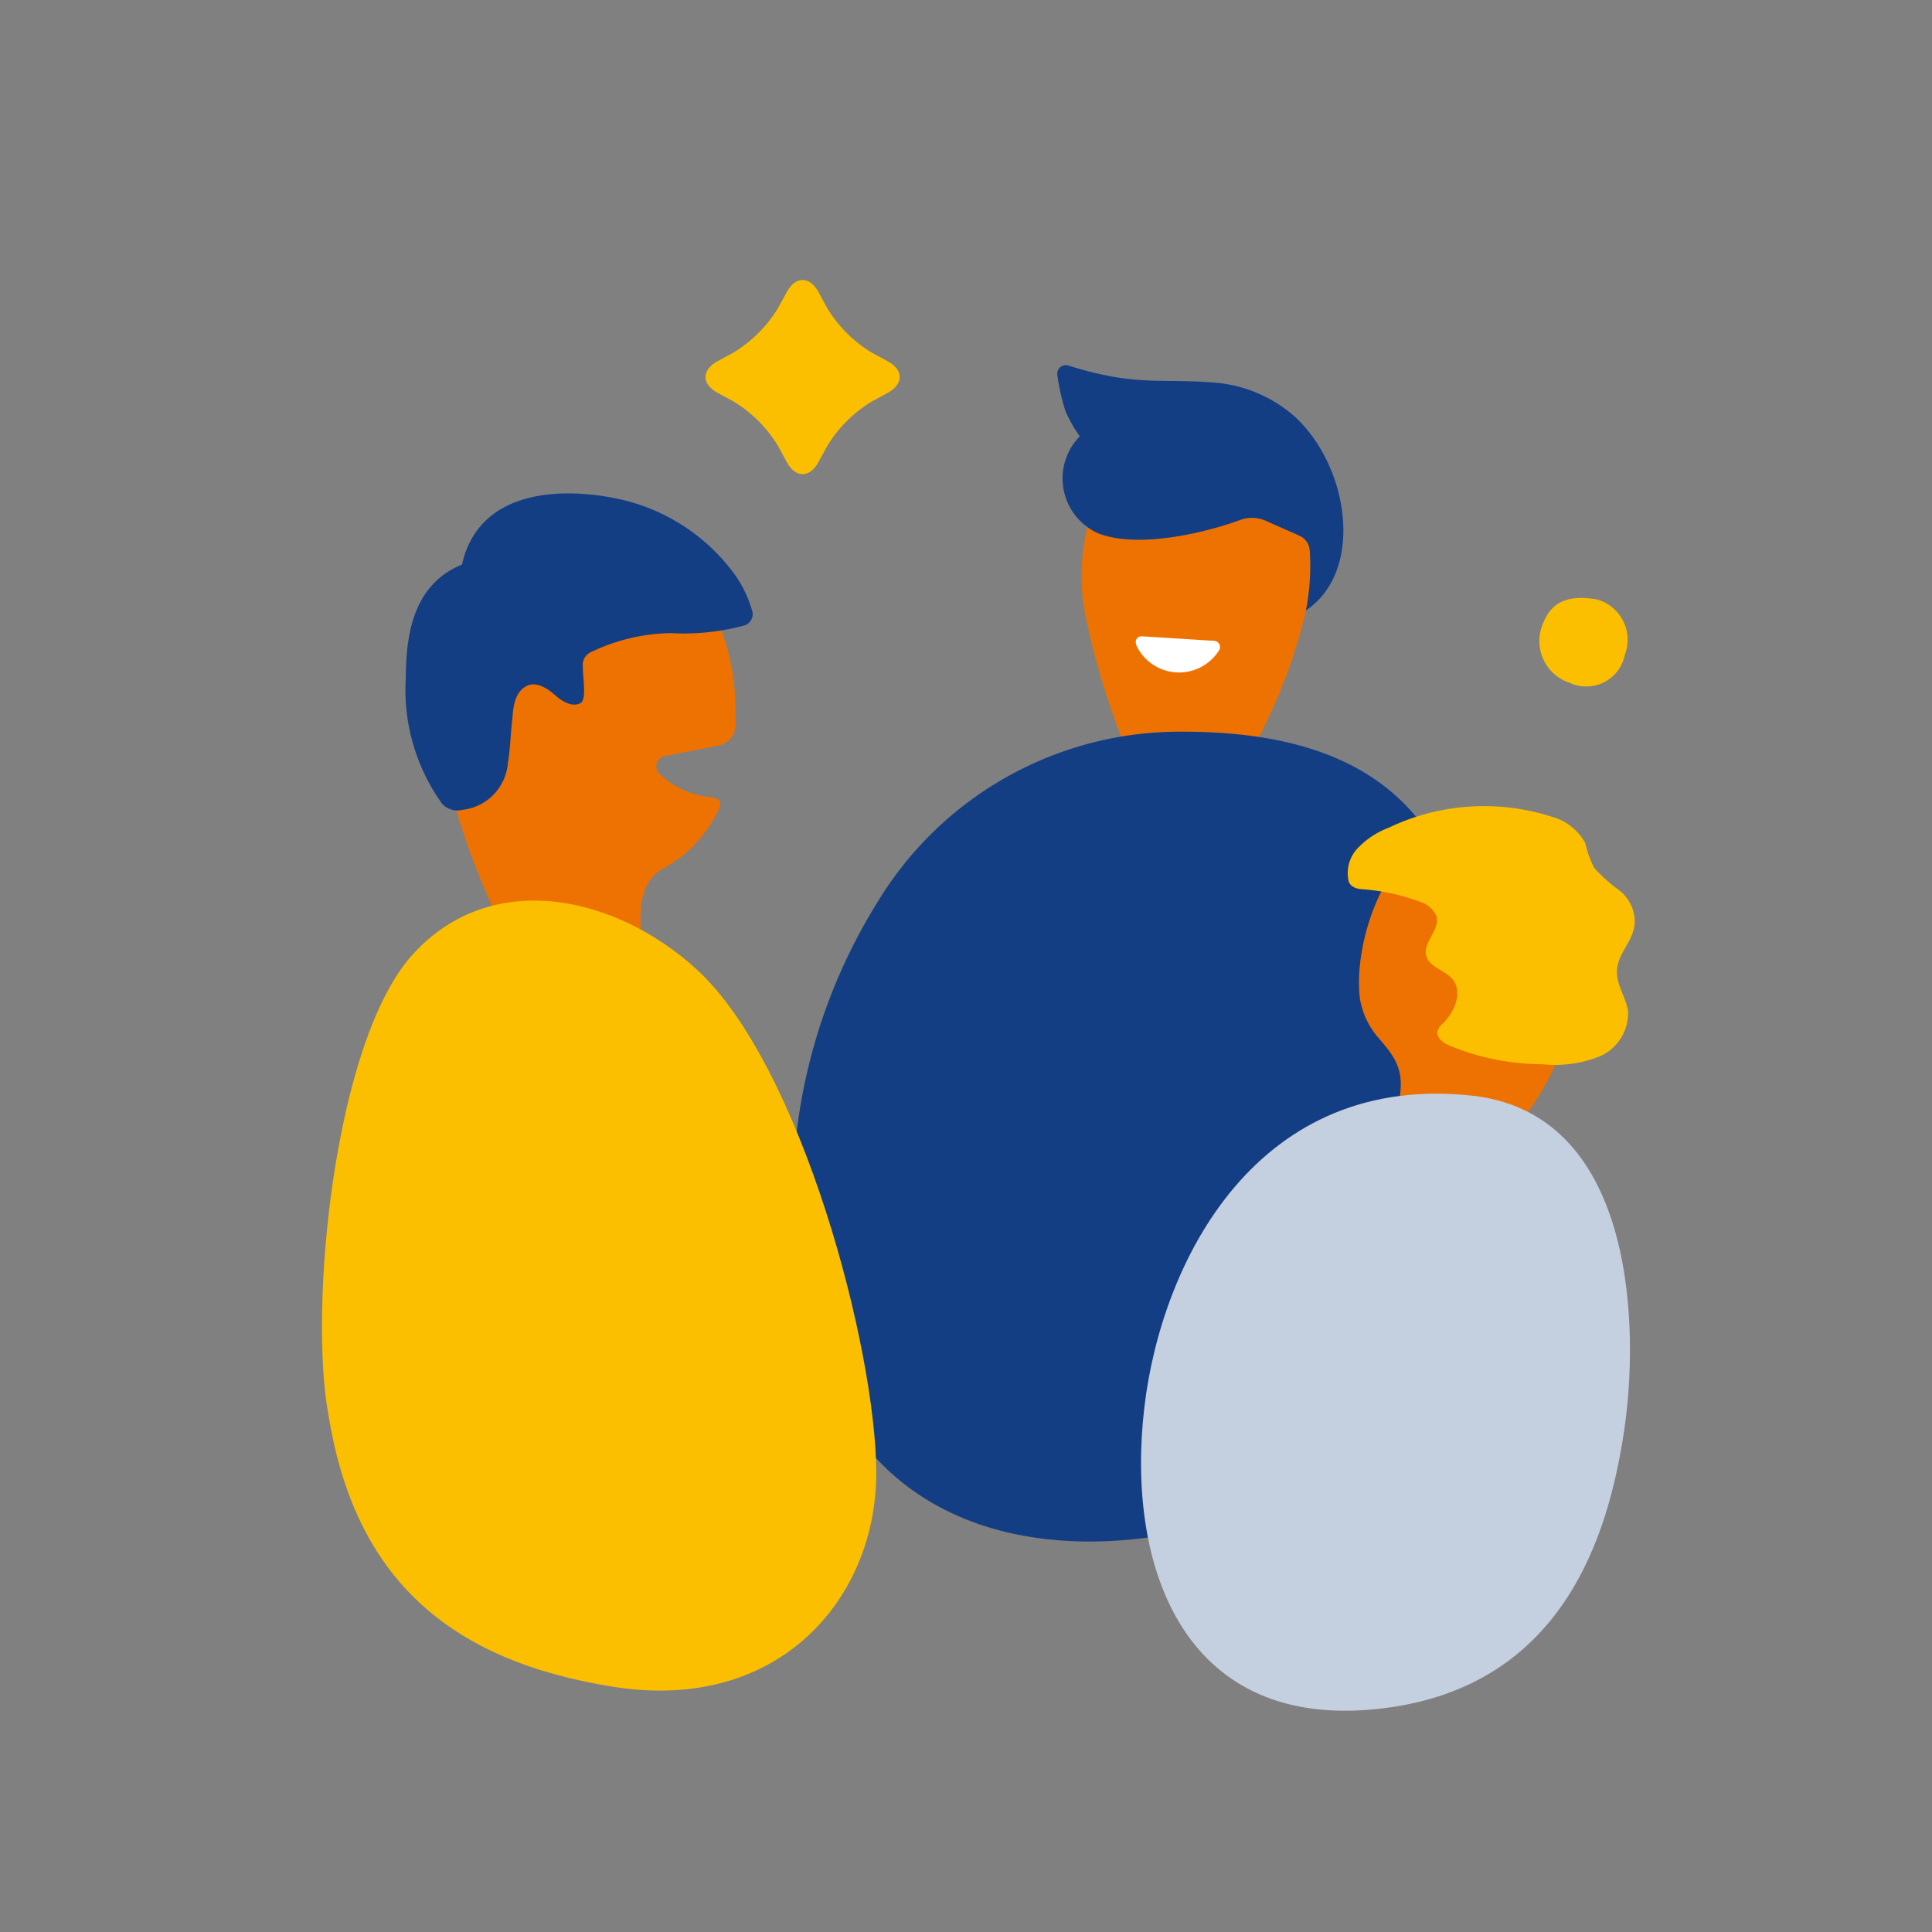
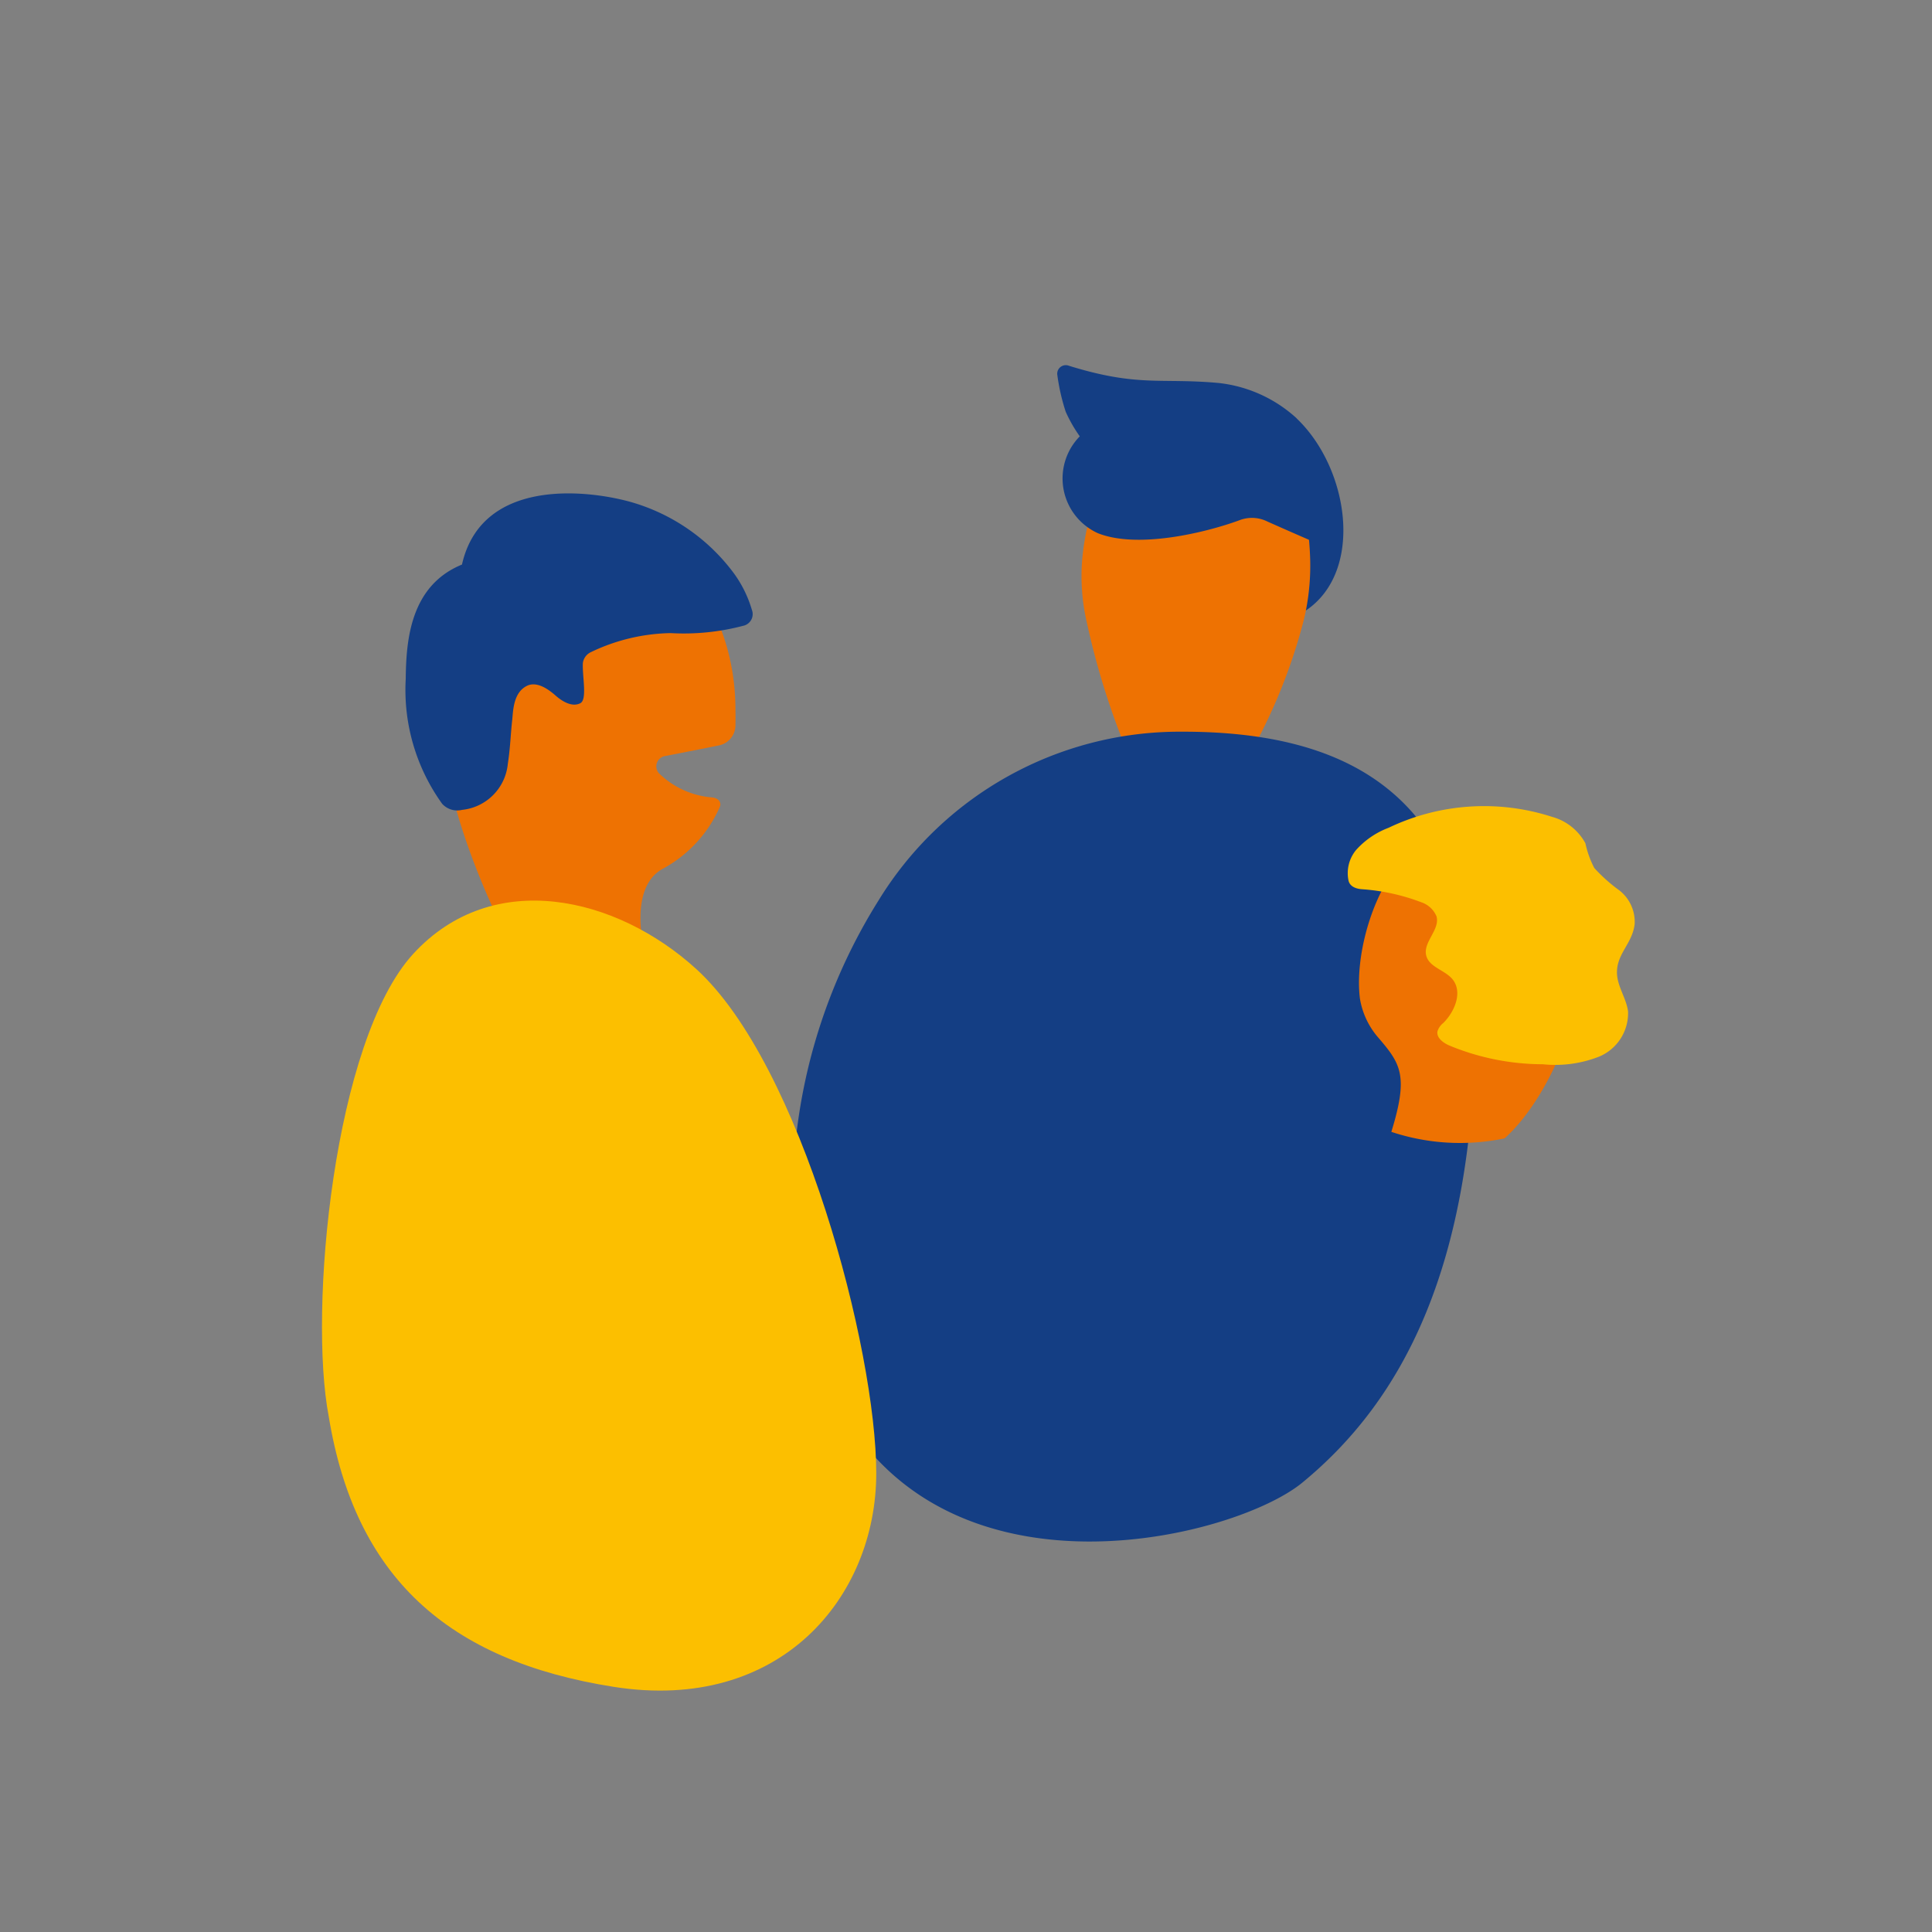
<svg xmlns="http://www.w3.org/2000/svg" id="community-colored" width="118.931" height="118.931" viewBox="0 0 118.931 118.931">
  <rect x="0" y="0" width="118.931" height="118.931" fill="#808080" stroke="none" />
  <path id="Path_97" data-name="Path 97" d="M0,118.931H118.931V0H0Z" fill="none" fill-rule="evenodd" />
-   <path id="Path_98" data-name="Path 98" d="M18.154,5.946c.532-.971,1.4-.971,1.933,0l.548,1a8.076,8.076,0,0,0,2.732,2.735l1,.545c.971.532.971,1.4,0,1.933l-1,.545a8.135,8.135,0,0,0-2.732,2.735l-.548,1c-.529.971-1.4.971-1.933,0l-.545-1A8.117,8.117,0,0,0,14.876,12.7l-1-.545c-.975-.529-.975-1.4,0-1.933l1-.545a8.105,8.105,0,0,0,2.732-2.735l.545-1Zm51.58,22.346a2.42,2.42,0,0,1-3.406,1.718A2.7,2.7,0,0,1,64.609,26.6c.469-1.414,1.4-2.065,3.409-1.718a2.582,2.582,0,0,1,1.718,3.409" transform="translate(30.288 12.019)" fill="#fcbf00" fill-rule="evenodd" />
  <path id="Path_99" data-name="Path 99" d="M24.949,26.612a5.271,5.271,0,0,1-3.3-1.506.645.645,0,0,1,.429-1.047s2.808-.548,3.218-.638a1.269,1.269,0,0,0,1.08-1.255q.01-.479,0-.958c0-6.323-4.067-11.45-9.085-11.45-6.1,0-9.085,5.058-9.085,11.45s4.2,14.179,4.2,14.179l8.352.562s-.984-3.763,1.127-4.936a7.97,7.97,0,0,0,3.535-3.832c.1-.244-.069-.525-.469-.568" transform="translate(18.897 22.477)" fill="#ee7202" fill-rule="evenodd" />
  <path id="Path_100" data-name="Path 100" d="M34.439,10.072a8.467,8.467,0,0,0-4.817-2.18c-3.568-.324-4.932.264-9.2-1.057a.528.528,0,0,0-.717.591,12.613,12.613,0,0,0,.512,2.237,8.78,8.78,0,0,0,1.609,2.422h9.415C31.694,14.449,32.91,21.7,35,21.9c3.6-2.418,2.666-8.748-.565-11.824" transform="translate(45.386 15.683)" fill="#143e84" fill-rule="evenodd" />
  <path id="Path_101" data-name="Path 101" d="M33.966,19.54a14.338,14.338,0,0,0,.264-3.1c-.1-3.409-.991-8.6-7.024-8.613-5.134-.01-6.723,5.279-7.014,8.613a12.629,12.629,0,0,0,.281,3.812l.007.033.013.056a47.148,47.148,0,0,0,2.881,8.867h6.66a34.271,34.271,0,0,0,3.743-8.854l.066-.258c.063-.248.1-.439.122-.558" transform="translate(46.424 18.035)" fill="#ee7202" fill-rule="evenodd" />
  <path id="Path_102" data-name="Path 102" d="M15.3,48.345a34.578,34.578,0,0,1,4.767-24.315A21.739,21.739,0,0,1,38.7,13.634C48.994,13.608,57,17.516,56.81,32.006s-4.394,22.719-10.658,27.86c-4.711,3.869-27.11,9.217-30.849-11.52" transform="translate(34.01 31.408)" fill="#143e84" fill-rule="evenodd" />
  <path id="Path_103" data-name="Path 103" d="M6.42,48.565c-1.269-6.574.3-23.155,5.193-28.5s12.534-3.532,17.423.925C35.5,26.87,40.117,44.412,40.12,52.027S34.23,66.8,23.959,65.182,8.035,58.377,6.42,48.565" transform="translate(13.821 38.658)" fill="#fcbf00" fill-rule="evenodd" />
  <path id="Path_104" data-name="Path 104" d="M27.315,34.194c1.08-3.5.568-4.2-.846-5.847a4.841,4.841,0,0,1-1.09-2.362c-.344-2.759.9-7.037,3.006-8.877,3.746-3.281,9.313-1.539,10.4,2.735,1.348,5.3-1.5,12.058-4.5,14.754a13.411,13.411,0,0,1-6.971-.4" transform="translate(58.335 35.479)" fill="#ee7202" fill-rule="evenodd" />
-   <path id="Path_105" data-name="Path 105" d="M21.467,39.672c1.067-9.019,6.961-20.73,20.377-19.148,9.944,1.275,10.089,14.543,9.141,20.71S47.312,57.2,35.521,58.285,20.334,49.276,21.467,39.672" transform="translate(48.979 46.946)" fill="#c4cfe0" fill-rule="evenodd" />
  <path id="Path_106" data-name="Path 106" d="M27.558,17.246A11.992,11.992,0,0,0,21.37,13.11c-2.821-.776-9.158-1.411-10.347,3.865-3.211,1.308-3.436,4.728-3.462,7.04a12,12,0,0,0,2.246,7.691,1.256,1.256,0,0,0,1.219.37,3.153,3.153,0,0,0,2.821-2.848c.149-.945.175-1.85.264-2.64.066-.552.04-1.784.984-2.18.572-.215,1.212.208,1.695.634s1.067.71,1.526.463c.429-.235.106-1.665.149-2.468a.869.869,0,0,1,.486-.667,11.787,11.787,0,0,1,4.909-1.176,14.361,14.361,0,0,0,4.546-.469.734.734,0,0,0,.463-.965,7.284,7.284,0,0,0-1.312-2.514m36.026-1.609-.231-2.418L63.33,13.2a12.943,12.943,0,0,0-2.174-5.484l-9.118.314-.311.591-1.969-.1a3.7,3.7,0,0,0,.4,6.518c2.455.988,6.637-.03,8.7-.783a2.124,2.124,0,0,1,1.738.066c1.49.664,2.99,1.312,2.99,1.312" transform="translate(17.415 17.779)" fill="#143e84" fill-rule="evenodd" />
-   <path id="Path_107" data-name="Path 107" d="M24.426,10.9a1.1,1.1,0,0,1,.694,1.077h.631V9.573H24.1l.327,1.328Z" transform="translate(55.515 22.053)" fill="#143e84" fill-rule="evenodd" />
-   <path id="Path_108" data-name="Path 108" d="M21.522,11.856l4.467.281a.383.383,0,0,1,.291.6,2.906,2.906,0,0,1-5.035-.225c-.235-.486.1-.664.278-.654" transform="translate(48.753 27.312)" fill="#fff" fill-rule="evenodd" />
  <path id="Path_109" data-name="Path 109" d="M25.178,19.669a2.237,2.237,0,0,1,.453-1.933,5.1,5.1,0,0,1,2-1.368A13.61,13.61,0,0,1,37.7,15.695a3.334,3.334,0,0,1,2.048,1.625,6.1,6.1,0,0,0,.548,1.523,10.126,10.126,0,0,0,1.421,1.288,2.457,2.457,0,0,1,1.064,2.161c-.139,1.222-1.136,1.834-1.087,3.056.033.813.581,1.526.681,2.332a2.9,2.9,0,0,1-1.784,2.775,7.382,7.382,0,0,1-3.459.469,15.091,15.091,0,0,1-5.788-1.166c-.363-.165-.776-.472-.7-.866A1.066,1.066,0,0,1,31,28.384c.72-.71,1.206-1.919.562-2.7-.476-.568-1.434-.733-1.612-1.454-.208-.826.859-1.586.634-2.408a1.543,1.543,0,0,0-.942-.872,12.7,12.7,0,0,0-3.637-.8c-.648-.046-.786-.36-.823-.479" transform="translate(57.846 34.59)" fill="#fcbf00" fill-rule="evenodd" />
</svg>